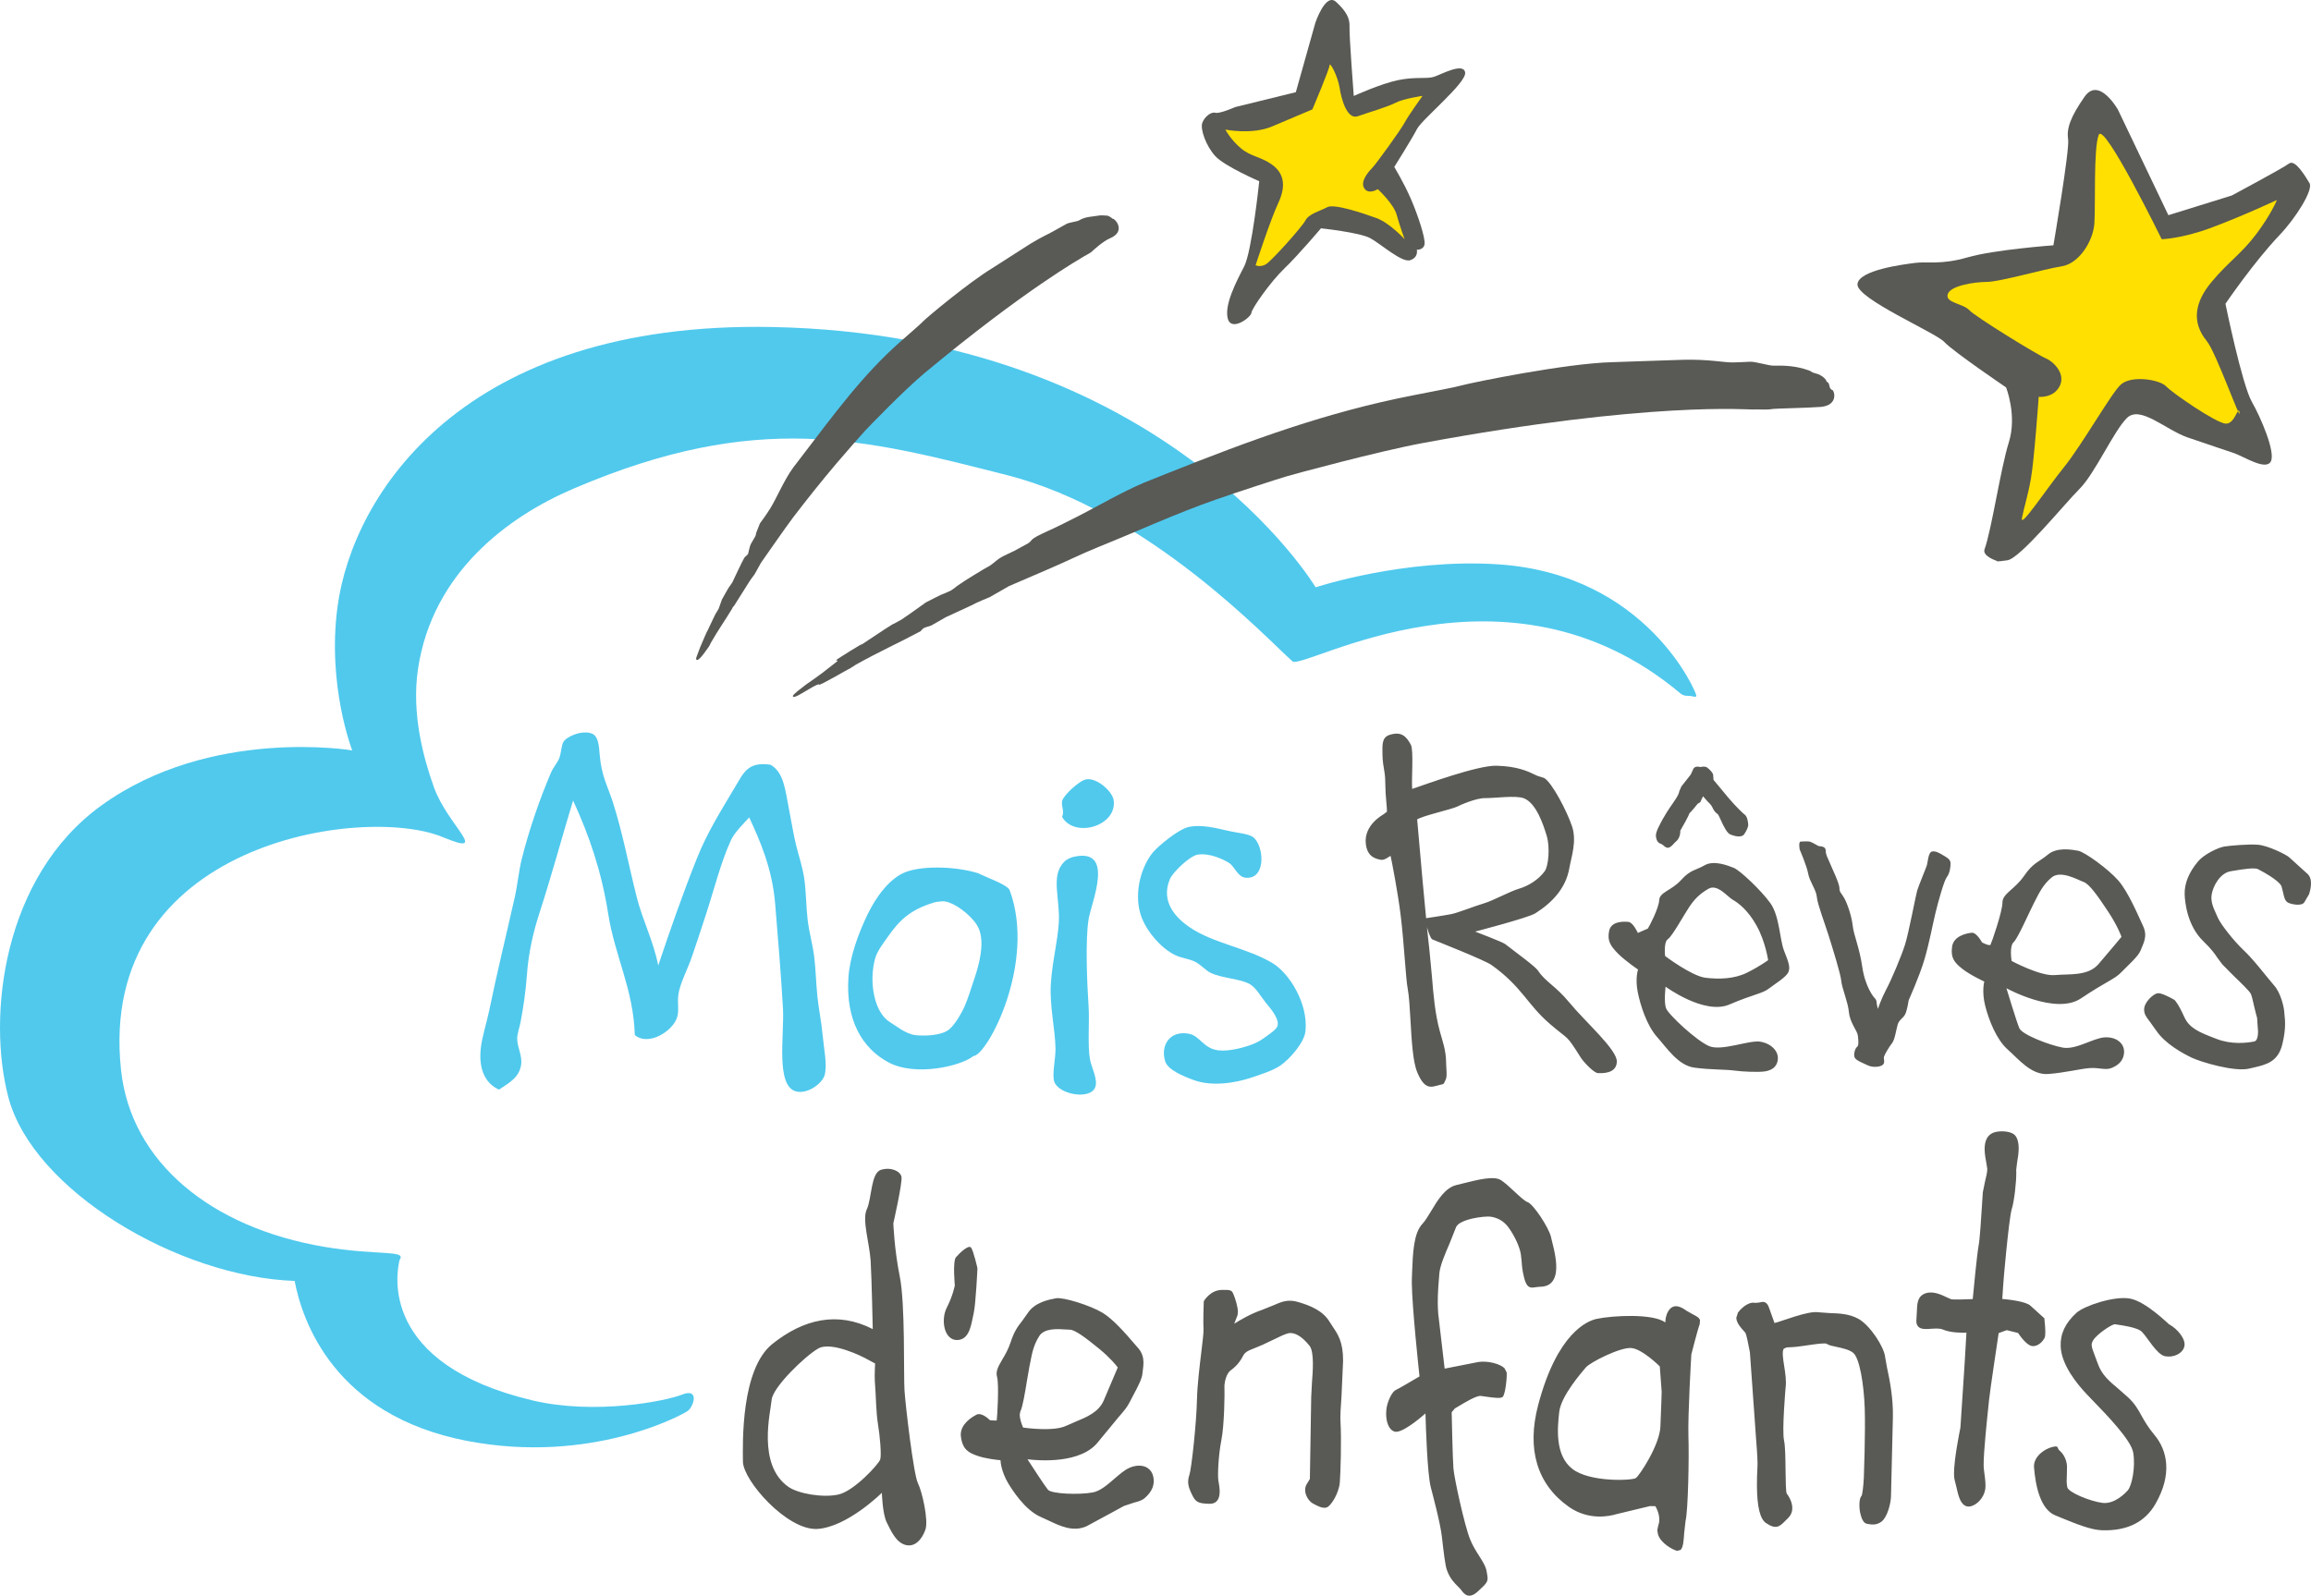
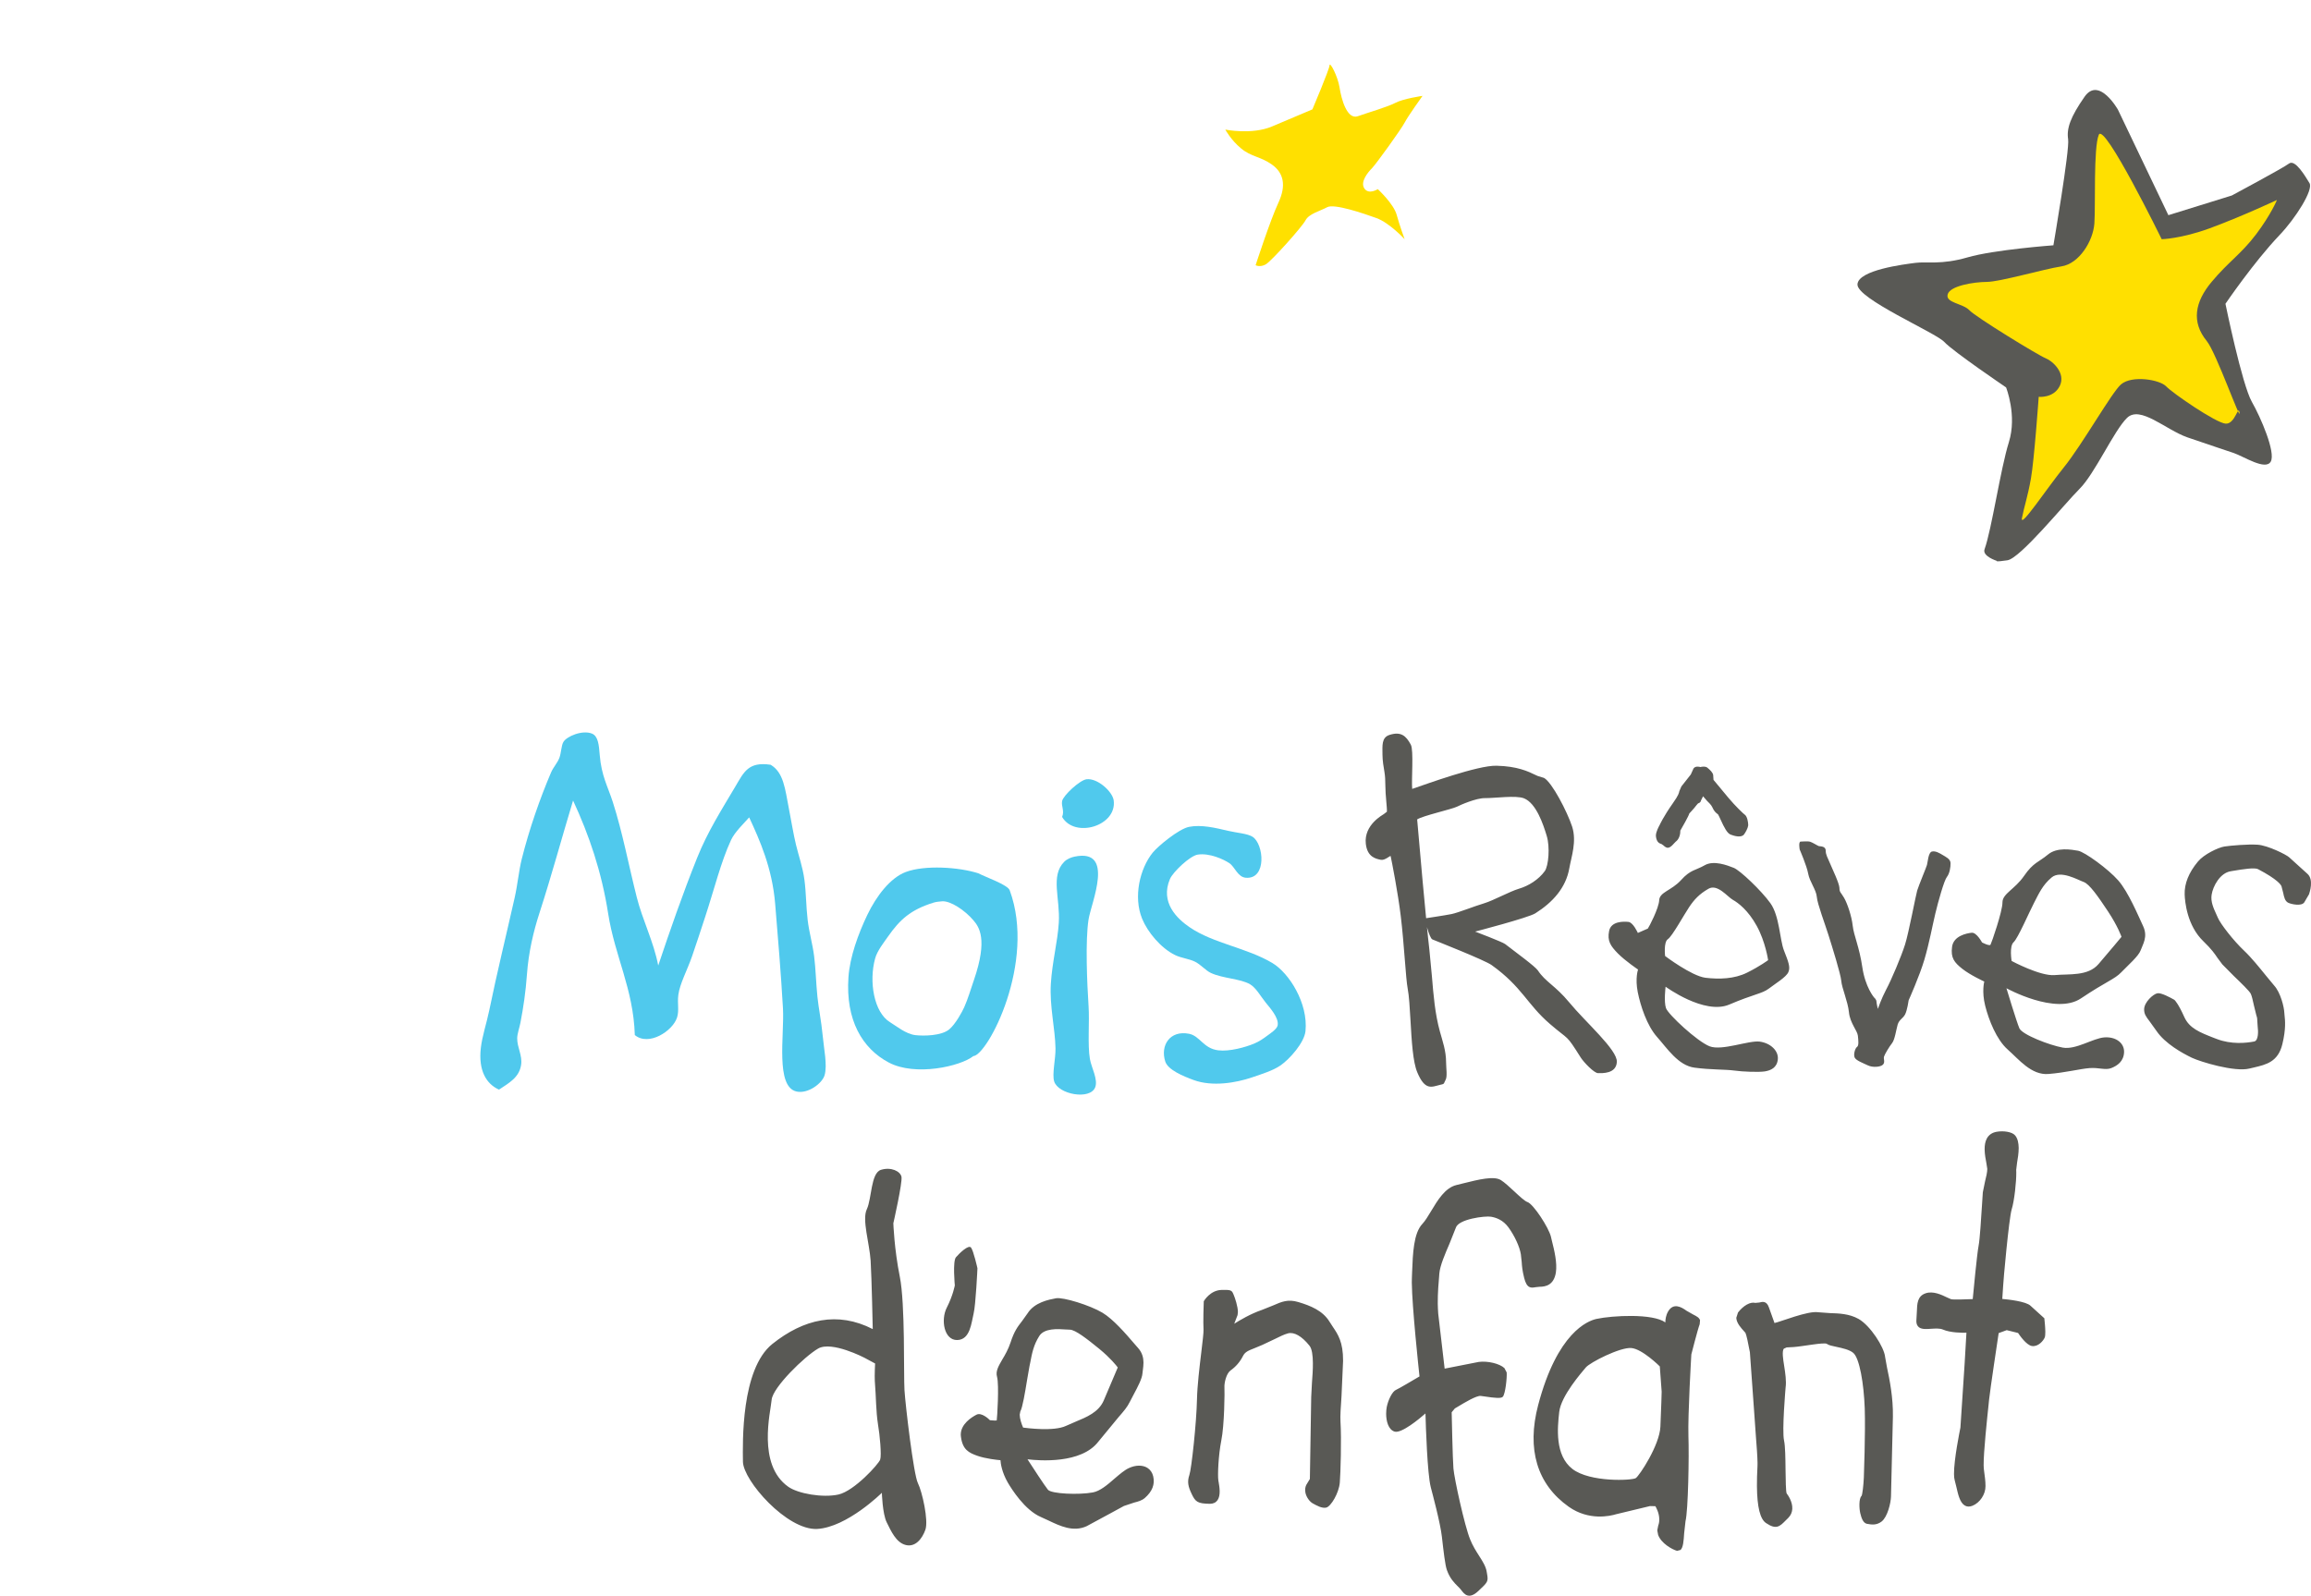
<svg xmlns="http://www.w3.org/2000/svg" version="1.1" id="Layer_1" x="0px" y="0px" width="260px" height="179.579px" viewBox="0 0 260 179.579" enable-background="new 0 0 260 179.579" xml:space="preserve">
-   <path fill="#50C9ED" d="M168.627,63.514c-10.643-0.723-20.61,2.581-20.61,2.581s-16.942-28.408-61.113-29.293  c-34.891-0.701-47.238,18.902-48.929,31.459c-1.197,8.886,1.653,16.186,1.653,16.186s-15.942-2.687-28.241,6.211  c-11.062,8.004-12.865,23.689-10.438,32.85c2.775,10.469,19.112,20.183,32.199,20.643c0.846,4.454,4.422,15.128,19.414,18.005  c13.916,2.669,24.144-2.906,24.803-3.369c0.665-0.464,1.385-2.649-0.654-1.835c-1.798,0.715-9.749,2.318-16.841,0.636  c-17.15-4.085-15.3-14.26-14.909-15.815c0.818-1.139-2.511-0.447-8.506-1.465c-12.666-2.148-21.735-9.486-22.841-19.916  C10.89,94.729,40.965,90.529,49.798,94.2c5.489,2.273,0.57-1.274-0.979-5.606c-1.124-3.142-2.556-8.197-1.79-13.329  c1.625-10.828,10.107-17.127,17.513-20.283c20.732-8.87,32.735-5.581,48.734-1.519c15.989,4.061,29.391,18.562,32.132,20.958  c1.217,1.076,24.05-12.885,43.668,3.628c0.265,0.221,0.583,0.277,0.908,0.26c0.572,0.011,0.825,0.264,0.858-0.041  S185.296,64.644,168.627,63.514" />
  <path fill="#595955" d="M208.975,32.001c-0.08,1.622,8.75,5.407,9.76,6.474c1,1.083,6.959,5.122,6.959,5.122s1.258,3.15,0.314,6.165  c-0.942,3.018-1.922,9.775-2.734,12.048c-0.285,0.782,1.362,1.303,1.362,1.303s-0.228,0.159,1.213-0.062  c1.447-0.223,6.405-6.328,8.1-8.025c1.721-1.699,3.878-6.56,5.353-7.999c1.489-1.435,4.331,1.328,6.792,2.192  c2.459,0.848,4.691,1.582,5.21,1.76c1.168,0.406,3.584,1.999,4.167,0.968c0.584-1.028-1.143-5.01-2.122-6.717  c-1.117-1.961-2.974-11.044-2.974-11.044s3.17-4.667,6.091-7.738c1.808-1.891,3.826-5.092,3.364-5.84  c-0.463-0.752-1.603-2.714-2.296-2.208c-0.693,0.524-6.444,3.6-6.444,3.6l-7.136,2.215l-5.671-11.867c0,0-2.128-3.776-3.748-1.476  c-1.607,2.299-2.049,3.594-1.859,4.798c0.182,1.204-1.657,11.935-1.657,11.935s-6.692,0.495-9.66,1.359  c-2.958,0.861-4.603,0.448-5.869,0.618C214.231,29.745,209.056,30.381,208.975,32.001" />
-   <path fill="#595955" d="M161.386,8.627c-0.813,0.292-2.087-0.019-4.06,0.384c-1.975,0.399-5.021,1.79-5.021,1.79  s-0.523-6.835-0.476-7.772c0.043-0.927-0.315-1.713-1.511-2.812c-1.191-1.102-2.338,2.361-2.338,2.361l-2.192,7.797l-6.833,1.677  c0,0-1.729,0.771-2.212,0.64c-0.479-0.141-1.22,0.434-1.479,1.135c-0.248,0.699,0.413,2.6,1.469,3.749  c1.061,1.147,4.938,2.817,4.938,2.817s-0.822,7.927-1.704,9.611c-0.88,1.692-2.248,4.321-1.833,5.854  c0.418,1.525,2.633-0.18,2.653-0.645c0.021-0.466,2.169-3.525,3.702-4.989c1.537-1.469,4.127-4.53,4.127-4.53  s4.294,0.456,5.51,1.091c1.211,0.636,3.596,2.832,4.548,2.491c0.95-0.336,0.722-1.168,0.722-1.168s0.758,0.038,0.873-0.616  c0.119-0.653-0.733-3.249-1.534-5.101c-0.802-1.85-1.872-3.6-1.872-3.6s1.973-3.145,2.558-4.274  c0.589-1.127,5.582-5.197,5.416-6.354C164.665,7,162.205,8.34,161.386,8.627" />
-   <path fill="#595955" d="M125.167,24.611c-0.216-0.213-0.576-0.372-0.651-0.35c-0.12,0.024-0.364-0.046-0.476-0.02  c-0.148-0.013-0.277-0.004-0.315,0.004c-0.839,0.144-1.612,0.123-2.313,0.55c-0.271,0.163-1.141,0.221-1.483,0.434  c-0.341,0.21-0.968,0.524-1.312,0.732c-0.496,0.302-1.271,0.609-2.708,1.479c-0.708,0.43-3.577,2.317-4.26,2.731  c-2.634,1.596-7.33,5.515-7.765,5.966c-0.438,0.451-1.569,1.404-2.481,2.218c-4.351,3.817-7.559,8.259-11.132,12.917  c-0.345,0.448-0.69,0.9-1.039,1.359c-1.02,1.404-1.81,3.329-2.551,4.547c-0.518,0.832-0.958,1.406-1.186,1.724  c-0.007,0.013-0.289,0.739-0.385,0.976c-0.099,0.238-0.024,0.204-0.124,0.454c-0.18,0.31-0.353,0.606-0.516,0.898  c-0.107,0.172-0.279,1.027-0.307,1.104c-0.131,0.217-0.355,0.275-0.458,0.499c-0.005,0.007-0.011,0.024-0.017,0.034  c-0.17,0.269-1.302,2.684-1.302,2.684l-0.306,0.441l-0.011,0.004C82.036,66,81.224,67.46,81.224,67.46  c-0.159,0.416-0.37,1.041-0.37,1.041l-0.279,0.475c0.009-0.093-0.542,1.072-1.028,2.113c0.1-0.313-0.66,1.489-0.776,1.75L78.4,73.83  c-0.156,0.373-0.076,0.431,0.042,0.435c0.321,0.015,1.257-1.449,1.342-1.542c0,0,0.165-0.329,0.203-0.407  c0.847-1.479,1.574-2.475,2.387-3.831c0.018-0.117,0.233-0.34,0.233-0.34l1.55-2.458c0.199-0.355,0.749-1.075,0.749-1.075  l0.702-1.269c0,0,2.856-4.111,3.636-5.133c1.587-2.071,3.187-4.082,4.899-6.101c1.037-1.226,2.906-3.342,3.252-3.71  c0.345-0.368,4.329-4.508,6.648-6.435c11.323-9.425,17.589-12.896,17.706-12.991c0.118-0.094,0.865-0.461,1.044-0.624  c0.178-0.167,1.282-1.188,2.066-1.522C126.785,26.015,125.396,24.538,125.167,24.611" />
-   <path fill="#595955" d="M206.122,43.875c-0.419-0.13-0.202-0.821-0.601-0.902c-0.129-0.482-0.865-0.847-0.995-0.874  c-0.192-0.066-0.389-0.122-0.579-0.176c-0.204-0.144-0.4-0.23-0.461-0.245c-1.351-0.479-2.548-0.56-3.948-0.528  c-0.537,0.013-2.045-0.47-2.663-0.442c-0.579,0.03-1.201,0.06-1.888,0.078c-0.989,0.024-2.741-0.371-5.602-0.298  c-1.409,0.032-6.648,0.236-8.005,0.27c-5.249,0.132-15.772,2.299-16.808,2.583c-1.034,0.289-3.522,0.727-5.563,1.142  c-9.699,1.887-18.309,5.04-27.604,8.757c-0.895,0.356-1.798,0.715-2.708,1.083c-2.523,1.086-4.745,2.389-7.149,3.64  c-1.077,0.544-2.706,1.379-3.756,1.84c-0.024,0.011-1.12,0.5-1.48,0.76c-0.362,0.258-0.228,0.275-0.606,0.56  c-0.542,0.286-1.07,0.574-1.571,0.859c-0.316,0.159-1.376,0.636-1.485,0.729c-0.391,0.199-0.884,0.682-1.237,0.921  c-0.015,0.01-0.033,0.022-0.053,0.032c-0.495,0.244-3.154,1.883-3.317,2.035c-0.26,0.163-0.499,0.342-0.715,0.522  c-0.113,0.08-0.229,0.159-0.345,0.237h-0.002l-0.848,0.379l-0.013-0.008c-0.053-0.019-1.948,0.962-1.948,0.962l-0.625,0.446  c-0.624,0.468-2.13,1.492-2.13,1.492l-0.89,0.483c0.111-0.129-1.857,1.159-3.604,2.334c0.463-0.391-2.814,1.659-2.856,1.743  c-0.044,0.088,0.408-0.049-0.022,0.249l-1.534,1.197c-0.592,0.428-1.134,0.832-1.813,1.292c-0.505,0.395-1.55,1.151-1.498,1.323  c0.054,0.168,0.364,0.049,0.907-0.264c0.54-0.313,2.022-1.241,2.032-1.042c0.004,0.195,3.245-1.735,3.46-1.803  c0,0,0.565-0.356,0.7-0.447c2.698-1.51,4.744-2.404,7.271-3.759c0.149-0.171,0.242-0.325,0.527-0.426l0.676-0.216l1.651-0.944  l2.847-1.314c0.61-0.349,2.058-0.923,2.058-0.923l2.183-1.251l4.238-1.827c2.074-0.875,3.852-1.781,5.887-2.602  c4.128-1.658,8.831-3.812,13.097-5.291c2.588-0.905,7.171-2.391,8-2.63c0.826-0.247,10.285-2.814,15.336-3.753  c25.594-4.739,36.863-3.735,37.121-3.773c0.256-0.037,1.671,0.047,2.073-0.039c0.402-0.088,4.14-0.133,5.586-0.254  C206.859,45.606,206.39,43.944,206.122,43.875" />
  <path fill="#FFE000" d="M158.033,13.793c-0.39,0.75-3.204,4.652-3.668,5.127c-0.468,0.47-1.366,1.552-0.866,2.29  c0.497,0.737,1.51,0.075,1.51,0.075s1.79,1.649,2.128,2.9c0.342,1.248,0.892,2.734,0.892,2.734s-1.692-1.843-3.171-2.377  c-1.491-0.541-4.769-1.655-5.547-1.222c-0.775,0.425-2.037,0.724-2.43,1.47c-0.389,0.747-3.814,4.567-4.454,4.947  c-0.643,0.384-1.163,0.112-1.163,0.112s1.618-5.004,2.554-7.014c0.945-2.016,0.566-3.409-0.728-4.323  c-1.286-0.913-2.311-0.852-3.466-1.813c-1.155-0.959-1.768-2.115-1.768-2.115s2.99,0.608,5.259-0.354  c2.275-0.961,4.539-1.921,4.539-1.921s1.907-4.495,1.929-4.958c0.02-0.469,0.917,1.194,1.125,2.493  c0.2,1.307,0.843,3.67,2.067,3.231c1.223-0.437,3.292-1.022,4.21-1.5c0.909-0.479,3.057-0.785,3.057-0.785  S158.423,13.042,158.033,13.793" />
  <path fill="#FFE000" d="M219.125,33.125c0.266-0.964,2.928-1.393,4.43-1.402c1.499-0.017,6.378-1.441,8.371-1.747  c1.983-0.304,3.558-2.834,3.702-4.829c0.141-2.004-0.113-8.513,0.497-9.979c0.605-1.467,7.076,11.752,7.076,11.752  s2.175-0.049,5.385-1.222c3.563-1.305,7.582-3.192,7.582-3.192s-0.651,1.61-2.337,3.851c-1.696,2.24-3.083,3.066-4.991,5.342  c-1.918,2.279-2.319,4.54-0.563,6.686c1.056,1.287,3.918,9.408,3.679,8.027c-0.153-0.885-0.484,1.324-1.551,1.263  c-1.065-0.052-5.97-3.425-6.689-4.186c-0.729-0.771-3.828-1.287-5.078-0.243c-1.041,0.873-4.341,6.76-6.488,9.405  c-1.89,2.338-4.918,6.925-4.667,5.642c0.246-1.28,0.642-2.383,1.004-4.421c0.371-2.037,0.879-9.214,0.879-9.214  s1.685,0.18,2.376-1.238c0.688-1.43-0.802-2.794-1.605-3.109c-0.803-0.314-7.873-4.64-8.586-5.412  C220.824,34.138,218.851,34.087,219.125,33.125" />
  <path fill="#595955" d="M173.711,87.544l-0.703-0.215l-0.255-0.117c-0.813-0.393-2.039-0.988-4.395-1.039  c-2.11-0.055-7.926,2.081-9.478,2.608c-0.102-0.998,0.187-4.328-0.155-4.977c-0.547-1.025-1.128-1.497-2.375-1.107  c-0.946,0.288-0.814,1.23-0.814,2.211c0,0.702,0.13,1.425,0.22,1.958c0.078,0.452,0.103,0.985,0.103,1.518  c0,1.127,0.214,2.584,0.172,2.967l-0.341,0.26c-0.076,0.074-2.268,1.195-2.029,3.346c0.166,1.501,1.13,1.692,1.707,1.805  c0.441,0.086,1.062-0.516,1.085-0.421c0.114,0.507,0.82,4.095,1.139,6.748c0.387,3.205,0.561,7.023,0.779,8.161  c0.159,0.817,0.233,2.16,0.316,3.587c0.132,2.293,0.265,4.671,0.769,5.851c0.874,2.082,1.624,1.623,2.52,1.407l0.233-0.057  c0.319-0.065,0.234-0.178,0.419-0.493c0.229-0.39,0.064-1.347,0.064-1.982c0-1.326-0.401-2.398-0.695-3.472  c-0.556-2.023-0.721-4.061-0.9-6.214l-0.287-3.009c-0.336-2.781-1.232-12.912-1.374-14.654c0.627-0.414,3.891-1.142,4.476-1.43  c0.361-0.182,2.134-0.978,3.158-0.967c1.065,0.016,3.488-0.339,4.387,0.023c1.381,0.554,2.172,2.951,2.555,4.221  c0.387,1.275,0.204,3.381-0.217,3.969c-0.688,0.953-1.828,1.668-2.904,1.982c-1.072,0.321-2.879,1.333-3.946,1.65  c-1.073,0.317-2.874,1.043-3.641,1.203c-0.764,0.154-3.01,0.488-3.01,0.488s0.479,2.208,0.861,2.368  c0.383,0.161,5.888,2.328,6.657,2.883c3.452,2.475,3.953,4.378,6.558,6.624c2.271,1.962,1.73,1.031,3.492,3.817  c0.301,0.469,1.473,1.723,1.93,1.723c0.456,0,2.034,0.093,2.11-1.262c0.076-1.362-3.529-4.473-5.379-6.727  c-1.532-1.852-2.66-2.286-3.5-3.562c-0.315-0.471-2.525-2.074-3.691-2.979c-0.309-0.239-3.375-1.401-3.375-1.401  s5.97-1.549,6.772-2.055c1.965-1.24,3.447-2.881,3.828-5.086c0.225-1.281,0.849-2.99,0.317-4.666  C176.329,91.366,174.619,88.047,173.711,87.544 M199.187,101.653c-1.02-1.429-3.443-3.726-4.137-3.992  c-0.702-0.276-2.248-0.882-3.269-0.286c-1.018,0.587-1.58,0.472-2.651,1.664c-1.076,1.186-2.419,1.347-2.461,2.266  c-0.042,0.916-1.153,3.028-1.278,3.192l-1.123,0.492c0,0-0.529-1.192-1.062-1.241c-0.54-0.058-1.962-0.091-2.173,1.029  c-0.219,1.107,0.156,1.668,0.976,2.509c0.822,0.838,2.282,1.822,2.282,1.822s-0.345,0.953-0.037,2.532  c0.315,1.572,1.038,3.774,2.171,5.052c1.141,1.278,2.384,3.22,4.22,3.458c1.84,0.247,3.414,0.185,4.439,0.322  c1.02,0.144,2.829,0.202,3.484,0.096c0.653-0.109,1.359-0.41,1.448-1.36c0.094-0.95-0.809-1.818-2.033-1.989  c-1.224-0.164-4.259,1.07-5.647,0.526c-1.39-0.546-4.645-3.568-4.903-4.293c-0.255-0.722-0.045-2.413-0.045-2.413  s4.358,3.2,7.162,2.01c2.801-1.196,3.693-1.217,4.46-1.801c0.764-0.585,1.936-1.275,2.19-1.847c0.259-0.571-0.02-1.219-0.497-2.446  C200.229,105.731,200.206,103.088,199.187,101.653 M198.923,108.051c0,0-0.91,0.684-2.37,1.408  c-1.416,0.705-3.122,0.762-4.683,0.574c-1.557-0.195-4.537-2.447-4.537-2.447s-0.186-1.575,0.314-1.899  c0.494-0.336,1.807-2.734,2.386-3.597c0.577-0.868,1.155-1.482,2.174-2.07c1.021-0.592,2.14,0.902,2.737,1.236  c0.604,0.338,1.72,1.162,2.702,2.946C198.627,105.987,198.923,108.051,198.923,108.051 M238.322,99.089  c-1.143-1.306-3.787-3.216-4.524-3.35c-0.739-0.129-2.381-0.43-3.408,0.441c-1.03,0.857-1.622,0.864-2.671,2.389  c-1.051,1.524-2.435,1.993-2.431,2.987c0.006,0.999-1.226,4.553-1.343,4.754c-0.111,0.195-0.956-0.252-0.956-0.252  s-0.616-1.158-1.168-1.091c-0.563,0.062-2.046,0.349-2.204,1.593c-0.166,1.238,0.256,1.757,1.154,2.468  c0.897,0.711,2.472,1.432,2.472,1.432s-0.307,1.104,0.102,2.729c0.411,1.62,1.276,3.811,2.534,4.922  c1.26,1.11,2.649,2.901,4.577,2.751c1.929-0.153,3.557-0.58,4.625-0.663c1.07-0.082,1.775,0.264,2.454-0.003  c0.677-0.27,1.391-0.749,1.434-1.785c0.039-1.041-0.938-1.767-2.227-1.667c-1.28,0.099-3.185,1.411-4.66,1.151  c-1.479-0.264-4.595-1.463-4.894-2.181c-0.309-0.714-1.454-4.502-1.454-4.502s5.542,3.061,8.39,1.139  c2.852-1.914,3.771-2.14,4.536-2.94c0.765-0.798,1.941-1.804,2.179-2.477c0.239-0.677,0.834-1.507,0.274-2.711  C240.549,103.02,239.457,100.396,238.322,99.089 M238.681,105.427c0,0-1.39,1.681-2.588,3.068c-1.194,1.385-3.287,1.088-4.919,1.237  c-1.629,0.147-4.854-1.589-4.854-1.589s-0.283-1.651,0.22-2.109c0.501-0.468,1.731-3.335,2.284-4.396  c0.552-1.063,0.964-2.029,1.994-2.892c1.024-0.865,2.975,0.288,3.61,0.51c0.641,0.229,1.609,1.612,2.729,3.302  C238.278,104.25,238.681,105.427,238.681,105.427 M250.266,95.262c-0.722,0.115-2.329,0.892-2.989,1.698  c-1.03,1.234-1.531,2.485-1.49,3.709c0.029,0.786,0.26,3.485,2.105,5.257c0.93,0.899,1.283,1.415,1.593,1.88l0.542,0.725  l1.313,1.325c0.742,0.712,1.751,1.686,1.886,1.982c0.13,0.277,0.249,0.827,0.352,1.306l0.271,1.102  c0.108,0.294,0.109,0.458,0.113,0.696l0.038,0.561c0.076,0.543,0.099,1.6-0.39,1.702c-0.865,0.172-2.569,0.356-4.224-0.287  l-0.32-0.122c-1.6-0.626-2.752-1.081-3.324-2.355c-0.656-1.47-1.048-1.863-1.088-1.901l-0.024-0.02l-0.026-0.017  c-0.427-0.246-1.469-0.807-1.882-0.726c-0.488,0.097-1.482,0.999-1.495,1.806c0,0.54,0.204,0.81,0.616,1.353l0.756,1.054  c0.985,1.462,2.929,2.529,4,3.045c0.976,0.462,4.815,1.631,6.477,1.214l0.496-0.116c1.399-0.329,2.723-0.636,3.206-2.625  c0.416-1.716,0.311-2.677,0.247-3.247l-0.029-0.325c-0.021-0.557-0.395-2.207-1.139-3.028l-0.923-1.114  c-0.732-0.905-1.641-2.033-2.45-2.799c-1.219-1.146-2.669-3.028-2.956-3.705l-0.184-0.41c-0.302-0.664-0.65-1.408-0.522-2.195  c0.148-0.95,0.941-2.449,2.151-2.638l0.279-0.048c1.122-0.185,2.402-0.394,2.803-0.181c2.218,1.168,2.569,1.767,2.625,1.916  l0.191,0.739c0.104,0.496,0.198,0.956,0.597,1.134c0.386,0.165,1.445,0.39,1.769-0.047l0.548-0.934v-0.011  c0.057-0.164,0.552-1.626-0.183-2.275l-2.06-1.866c-0.315-0.291-2.387-1.333-3.537-1.412  C252.897,94.985,250.955,95.159,250.266,95.262 M190.528,86.485l-0.303,0.672l-1.058,1.344l-0.237,0.54  c-0.029,0.177-0.076,0.44-0.715,1.339c-1.071,1.518-1.49,2.447-1.507,2.488c-0.06,0.1-0.409,0.742-0.409,1.152v0.059  c0.045,0.522,0.254,0.82,0.611,0.895l0.235,0.165c0.155,0.141,0.343,0.314,0.587,0.252c0.216-0.047,0.416-0.266,0.608-0.478  l0.2-0.205c0.257-0.178,0.503-0.605,0.503-1.18l-0.002-0.044c0.26-0.449,0.943-1.648,1.019-1.942l0.222-0.239l0.326-0.369  l0.254-0.318l0.183-0.208c0.095-0.028,0.282-0.083,0.328-0.329l0.234-0.471l0.053,0.068l0.383,0.441  c0.216,0.208,0.486,0.476,0.588,0.7c0.215,0.483,0.394,0.624,0.592,0.781l0.064,0.047c0.044,0.055,0.188,0.363,0.299,0.608  c0.406,0.89,0.734,1.525,1.125,1.672c0.424,0.164,1.179,0.369,1.489-0.003c0.167-0.212,0.444-0.715,0.477-0.991l0.008-0.086  c0-0.29-0.104-0.988-0.402-1.177c-0.139-0.091-1.042-0.953-1.811-1.869l-1.692-2.037l-0.037-0.55  c-0.056-0.291-0.351-0.567-0.66-0.824c-0.212-0.167-0.579-0.116-0.774-0.068C191.128,86.273,190.73,86.197,190.528,86.485   M202.474,95.6c0,0-0.16-0.881,0.11-0.892c0.273-0.003,0.809-0.065,1.082,0.024c0.266,0.084,0.822,0.439,0.955,0.484  c0.139,0.042,0.77-0.021,0.779,0.496c0.01,0.513,0.195,0.741,0.481,1.435c0.293,0.691,1.048,2.264,1.065,2.783  c0.01,0.513,0.142,0.458,0.521,1.106c0.375,0.644,0.858,2.086,0.973,3.151c0.117,1.074,0.755,2.414,1.079,4.649  c0.327,2.242,1.314,3.403,1.314,3.403s0.27,0.227,0.277,0.459c0.007,0.239,0.161,0.84,0.161,0.84s0.38-1.127,0.93-2.17  c0.567-1.046,1.712-3.749,2.128-5.076c0.416-1.319,1.199-5.501,1.363-6.067c0.168-0.563,1.021-2.593,1.101-2.881  c0.086-0.279,0.146-1.408,0.548-1.511c0.404-0.102,0.861,0.168,1.228,0.391c0.364,0.222,0.864,0.444,0.878,0.908  c0.012,0.469-0.105,1.177-0.411,1.559c-0.307,0.376-0.973,2.742-1.298,4.105c-0.328,1.364-0.686,3.339-1.228,5.179  c-0.539,1.838-1.776,4.593-1.776,4.593s-0.155,1.128-0.406,1.604c-0.261,0.469-0.662,0.571-0.832,1.138  c-0.163,0.567-0.318,1.696-0.624,2.076c-0.305,0.382-0.823,1.239-0.909,1.52c-0.082,0.284,0.149,0.606-0.111,0.896  c-0.267,0.287-1.163,0.355-1.709,0.09c-0.545-0.261-1.277-0.527-1.464-0.849c-0.188-0.32,0.02-1.072,0.245-1.224  c0.221-0.15,0.157-0.704,0.098-1.264c-0.054-0.561-0.89-1.43-1.005-2.643c-0.123-1.213-0.797-2.718-0.861-3.511  c-0.066-0.793-1.042-3.903-1.437-5.157c-0.387-1.247-1.254-3.517-1.317-4.31c-0.066-0.8-0.807-1.712-0.968-2.605  C203.28,97.457,202.474,95.6,202.474,95.6 M109.968,142.725c0,0-0.188,4.135-0.434,5.111c-0.244,0.983-0.367,2.937-1.84,2.967  c-1.48,0.03-1.876-2.27-1.176-3.646c0.705-1.377,0.904-2.502,0.904-2.502s-0.253-2.716,0.126-3.165  c0.383-0.443,1.424-1.464,1.703-1.087C109.532,140.781,109.968,142.725,109.968,142.725 M137.409,145.166  c-1.239,0.039-1.929,1.19-1.956,1.236l-0.024,0.054v0.049c-0.012,0.096-0.079,2.346-0.027,3.135c0.016,0.313-0.104,1.347-0.25,2.536  c-0.203,1.679-0.453,3.776-0.485,5.294c-0.054,2.655-0.622,7.856-0.853,8.506c-0.268,0.789-0.138,1.319,0.249,2.132  c0.418,0.892,0.657,1.105,2.049,1.125c0.383,0,0.677-0.138,0.867-0.409c0.38-0.553,0.218-1.475,0.125-2.028l-0.032-0.176  c-0.096-0.606,0.007-2.876,0.327-4.489c0.356-1.739,0.39-5.544,0.356-6.029c-0.027-0.469,0.208-1.529,0.683-1.872  c0.595-0.42,1.074-0.973,1.405-1.633c0.232-0.457,0.591-0.603,1.311-0.884l0.861-0.359l1.34-0.633  c0.621-0.306,1.105-0.549,1.563-0.672c0.679-0.175,1.548,0.321,2.391,1.373c0.3,0.358,0.391,1.113,0.398,1.96  c0.01,0.748-0.055,1.564-0.106,2.259l-0.082,1.563l-0.151,9.237l-0.312,0.512c-0.15,0.213-0.221,0.464-0.219,0.739l0.027,0.271  c0.106,0.55,0.499,1.033,0.812,1.213c0.48,0.268,1.06,0.591,1.532,0.484c0.53-0.13,1.424-1.625,1.527-2.808  c0.084-0.991,0.204-4.873,0.076-6.888c-0.037-0.576,0.03-1.644,0.118-2.876l0.176-3.943c0.01-2.116-0.58-2.981-1.151-3.825  l-0.372-0.576c-0.765-1.251-2.143-1.808-3.517-2.216c-1.159-0.346-1.865-0.042-2.84,0.386l-1.262,0.504  c-1.259,0.43-2.474,1.151-3.104,1.552c0.173-0.45,0.374-0.973,0.374-0.973l0.039-0.336c-0.002-0.64-0.34-1.632-0.457-1.898  l-0.05-0.122C138.581,145.181,138.445,145.139,137.409,145.166 M164.634,133.167l-0.771,0.191c-1.276,0.304-2.12,1.704-2.858,2.937  c-0.345,0.567-0.667,1.113-0.983,1.441c-0.982,1.041-1.072,3.287-1.154,5.465l-0.022,0.606l-0.01,0.523  c0.028,2.748,0.774,9.717,0.866,10.567c-0.72,0.424-2.352,1.392-2.622,1.503c-0.436,0.168-0.901,1.137-1.063,1.938  c-0.041,0.218-0.068,0.488-0.068,0.778c0.006,0.816,0.246,1.773,0.949,1.99c0.767,0.236,2.748-1.403,3.475-2.04  c0.038,1.476,0.211,6.776,0.593,8.287c0.214,0.823,1.076,4.02,1.253,5.576c0.189,1.648,0.363,3.204,0.568,3.768  c0.336,0.942,0.828,1.427,1.216,1.815l0.2,0.202l0.198,0.233c0.337,0.442,0.85,1.113,1.929,0.091  c1.037-0.972,1.126-1.053,0.977-1.899l-0.046-0.267c-0.095-0.591-0.446-1.144-0.849-1.777c-0.34-0.533-0.725-1.136-1.014-1.861  c-0.618-1.503-1.773-6.789-1.878-7.971c-0.089-1-0.196-6.278-0.198-6.331l0.357-0.432l0.418-0.247  c0.604-0.366,2.029-1.229,2.501-1.16l0.349,0.047c1.317,0.198,1.938,0.248,2.126,0.046c0.283-0.299,0.487-2.132,0.437-2.738  l-0.256-0.489c-0.532-0.503-1.879-0.828-2.886-0.693c0,0-3.072,0.603-3.837,0.755c-0.043-0.374-0.723-6.186-0.723-6.186  c-0.028-0.375-0.043-0.757-0.051-1.138c-0.01-1.182,0.092-2.371,0.177-3.378c0.072-0.886,0.647-2.209,1.15-3.38l0.704-1.77  c0.285-0.987,3.31-1.358,3.959-1.244c0.545,0.096,1.344,0.337,1.985,1.229c0.683,0.949,1.234,2.144,1.372,2.99l0.096,0.869  c0.029,0.458,0.063,0.932,0.277,1.793c0.3,1.221,0.784,1.137,1.292,1.049l0.435-0.046c0.678-0.004,1.61-0.171,1.842-1.605  c0.164-1.099-0.179-2.502-0.439-3.532l-0.115-0.487c-0.24-1.019-1.968-3.684-2.645-3.913c-0.298-0.092-0.91-0.664-1.498-1.213  c-0.527-0.487-1.076-0.996-1.482-1.251C168.083,132.305,166.33,132.745,164.634,133.167 M197.928,146.581l-0.445,0.043  c-0.55-0.148-1.335,0.289-1.948,1.078l-0.193,0.599c0.021,0.588,0.552,1.16,0.863,1.503l0.165,0.188  c0.095,0.147,0.334,1.246,0.503,2.184l0.502,7.021l0.176,2.491c0.086,1.091,0.172,2.219,0.18,2.943l-0.004,0.345  c-0.045,0.846-0.068,1.602-0.062,2.276c0.021,2.346,0.358,3.703,1.023,4.146c1.16,0.782,1.541,0.389,2.243-0.324l0.252-0.248  c0.284-0.286,0.438-0.625,0.46-1.014c0.048-0.836-0.521-1.603-0.632-1.743c-0.095-0.191-0.115-1.606-0.127-2.645  c-0.014-1.318-0.031-2.699-0.167-3.31c-0.251-1.125,0.171-5.915,0.173-5.957c0.104-0.721-0.033-1.629-0.157-2.418  c-0.13-0.817-0.261-1.655-0.047-1.961l0.325-0.145l0.776-0.042c0.947-0.057,3.475-0.568,3.753-0.354  c0.198,0.152,0.589,0.232,1.079,0.335c0.652,0.139,1.461,0.313,1.887,0.68c0.697,0.584,1.188,3.447,1.288,6.231  c0.092,2.75-0.101,7.765-0.101,7.814c-0.043,0.866-0.158,1.903-0.261,2.052c-0.313,0.298-0.265,1.415-0.142,1.935  c0.132,0.549,0.316,1.113,0.764,1.204l0.113,0.015c0.354,0.063,0.941,0.169,1.518-0.27c0.672-0.515,1.045-2.09,1.063-2.826  l0.214-8.971c0.039-2.17-0.375-4.194-0.66-5.53l-0.212-1.179c-0.099-1.116-1.666-3.55-2.989-4.301  c-1.058-0.591-2.212-0.622-3.232-0.656l-1.311-0.096c-1.151-0.19-4.29,1.092-4.916,1.213c-0.093-0.26-0.63-1.763-0.63-1.763  C198.747,146.371,198.272,146.489,197.928,146.581 M103.268,166.906c-0.485-0.966-1.396-8.704-1.509-10.459  c-0.107-1.754,0.092-9.706-0.528-12.783c-0.625-3.097-0.725-5.999-0.725-5.999s1.051-4.623,0.914-5.244  c-0.141-0.614-1.166-1.126-2.31-0.771c-1.144,0.355-1.028,3.238-1.586,4.429c-0.565,1.171,0.299,3.817,0.428,5.809  c0.121,2.006,0.237,7.682,0.237,7.682c-3.956-2.025-7.768-1.141-11.299,1.677c-3.53,2.839-3.334,11.11-3.305,13.25  c0.036,2.128,4.948,7.724,8.341,7.566c3.38-0.19,7.288-4.069,7.288-4.069s0.065,2.354,0.543,3.321  c0.484,0.966,1.051,2.282,2.142,2.552c1.073,0.275,1.851-0.689,2.215-1.727C104.475,171.092,103.75,167.863,103.268,166.906   M99.024,164.262c-0.181,0.511-2.902,3.513-4.682,3.924c-1.775,0.397-4.577-0.095-5.669-0.88c-3.501-2.49-1.981-8.38-1.86-9.775  c0.123-1.396,3.69-4.874,5.228-5.768c1.527-0.888,5.213,1.034,5.213,1.034l1.199,0.645c0,0-0.07,1.351-0.032,1.965  c0.156,1.952,0.116,3.333,0.363,4.924C98.975,161.436,99.198,163.74,99.024,164.262 M187.691,147.553  c-0.274,0.458-0.327,0.931-0.331,1.267c-1.405-1.029-5.971-0.778-7.736-0.396c-0.999,0.213-4.425,1.541-6.575,9.706  c-1.305,4.958-0.122,8.916,3.448,11.438c2.259,1.591,4.637,1.045,5.313,0.84l3.824-0.92l0.604,0.013  c0.097,0.167,0.436,0.767,0.44,1.479c0.004,0.237-0.032,0.478-0.122,0.717l-0.103,0.527l0.097,0.511  c0.345,0.945,1.556,1.632,2.13,1.792l0.393-0.104c0.3-0.289,0.348-1.024,0.404-1.872l0.152-1.361c0.3-1.193,0.41-7.308,0.328-9.58  v0.003c-0.076-2.342,0.324-9.133,0.328-9.191c-0.004,0.016,0.725-2.852,0.94-3.398l0.039-0.445c-0.091-0.302-0.381-0.45-0.787-0.656  l-0.745-0.424C189.142,147.066,188.273,146.604,187.691,147.553 M184.035,166.34c-0.401,0.274-5.148,0.499-7.13-1.029  c-1.98-1.533-1.688-4.611-1.485-6.407c0.199-1.813,2.52-4.447,2.995-5.019c0.483-0.572,3.863-2.289,5.108-2.183  c1.235,0.092,3.213,2.067,3.213,2.067l0.21,2.846c0,0-0.046,1.876-0.143,3.95C186.705,162.649,184.439,166.074,184.035,166.34   M224.605,127.371c-0.483,0.092-0.839,0.336-1.061,0.725c-0.202,0.358-0.266,0.794-0.262,1.243c0.005,0.557,0.115,1.126,0.199,1.567  l0.1,0.637c0.001,0.367-0.127,0.911-0.259,1.438l-0.243,1.194l-0.089,1.365c-0.1,1.574-0.249,3.958-0.384,4.633  c-0.179,0.904-0.587,5.206-0.663,6.022c-0.684,0.03-2.14,0.08-2.428,0.016l-0.445-0.194c-0.628-0.303-1.57-0.76-2.415-0.478  c-0.939,0.313-0.971,1.151-1,2.12l-0.049,0.878c-0.027,0.305,0.034,0.549,0.173,0.717c0.288,0.366,0.874,0.325,1.492,0.282  c0.473-0.03,0.965-0.062,1.309,0.084c0.861,0.374,2.206,0.374,2.655,0.358c-0.023,0.386-0.209,3.573-0.209,3.573l-0.468,7.105  c-0.078,0.39-0.735,3.601-0.721,5.225c0.004,0.299,0.027,0.534,0.078,0.702l0.191,0.764c0.187,0.815,0.385,1.73,0.923,2.066  c0.251,0.16,0.551,0.175,0.887,0.039c0.83-0.336,1.473-1.275,1.464-2.217c0-0.572-0.086-1.145-0.146-1.594l-0.047-0.378  l-0.016-0.366c-0.017-1.438,0.392-5.278,0.555-6.815l0.055-0.553c0.121-1.16,0.986-6.869,1.08-7.507l0.905-0.331l1.279,0.316  c0.161,0.244,0.94,1.381,1.563,1.469c0.701,0.106,1.292-0.599,1.441-0.973c0.049-0.137,0.061-0.366,0.061-0.641  c-0.007-0.553-0.082-1.239-0.103-1.427L230,148.355l-1.548-1.404c-0.504-0.503-2.553-0.717-3.185-0.774  c0.02-0.316,0.097-1.464,0.097-1.464c0-0.359,0.65-7.587,0.957-8.601c0.313-0.995,0.532-3.169,0.521-4.169l-0.009-0.286l0.094-0.778  c0.085-0.487,0.186-1.113,0.186-1.7c-0.012-0.534-0.101-1.041-0.394-1.396C226.381,127.362,225.373,127.226,224.605,127.371   M118.8,146.103c-0.786,0.15-2.417,0.451-3.196,1.702l-0.648,0.904c-0.456,0.583-0.849,1.09-1.268,2.38  c-0.256,0.767-0.606,1.376-0.923,1.902c-0.426,0.74-0.774,1.319-0.592,1.953c0.248,0.904,0.011,4.676-0.037,4.912  c-0.05,0.012-0.412,0.012-0.761-0.03c-0.172-0.176-0.961-0.9-1.505-0.626c-0.555,0.283-1.79,1.054-1.779,2.273l0.023,0.243  c0.191,1.427,0.885,1.774,1.844,2.114c0.927,0.327,2.256,0.469,2.6,0.495c0.022,0.358,0.146,1.335,0.821,2.513  c0.419,0.711,1.907,3.113,3.746,3.891l0.843,0.386c1.306,0.625,2.788,1.327,4.292,0.633l2.708-1.464l1.485-0.809l1.137-0.378  c0.465-0.122,0.858-0.221,1.21-0.52c0.836-0.735,1.149-1.528,0.943-2.429c-0.096-0.419-0.325-0.755-0.668-0.969  c-0.54-0.328-1.31-0.32-2.065,0.031c-0.5,0.228-1.033,0.689-1.604,1.175c-0.799,0.701-1.638,1.418-2.46,1.569  c-1.586,0.291-4.668,0.162-5.047-0.304c-0.374-0.454-1.754-2.583-2.3-3.425c1.341,0.16,6.04,0.526,7.968-1.983l2.271-2.757  c0.606-0.699,0.978-1.125,1.261-1.705l0.436-0.832c0.473-0.889,0.961-1.808,0.998-2.402l0.048-0.401  c0.03-0.248,0.068-0.521,0.066-0.819c-0.007-0.519-0.127-1.091-0.61-1.632l-0.454-0.52c-0.927-1.083-2.336-2.715-3.547-3.443  C122.642,146.893,119.617,145.956,118.8,146.103 M114.722,159.201l0.069-0.358c0.256-0.465,0.526-2.102,0.763-3.555l0.267-1.533  l0.092-0.441c0.198-1.045,0.373-1.95,1.009-2.96c0.564-0.904,2.109-0.801,2.937-0.74l0.484,0.022  c0.631-0.008,1.99,1.068,3.339,2.166c1.26,1.038,1.912,1.87,2.072,2.088c-0.091,0.224-1.583,3.729-1.583,3.729  c-0.572,1.309-1.913,1.858-3.202,2.392l-1.033,0.45c-1.368,0.656-4.455,0.244-4.83,0.194  C114.924,160.246,114.724,159.639,114.722,159.201" />
-   <path fill="#595955" d="M233.621,147.733c-1.261,1.143-1.841,2.38-1.784,3.781c0.074,2.089,1.872,4.271,2.932,5.386l0.662,0.693  c1.631,1.682,4.343,4.483,4.568,5.884c0.28,1.684-0.171,3.728-0.6,4.227c-0.231,0.266-1.474,1.61-2.884,1.423  c-1.406-0.194-3.795-1.172-3.931-1.751c-0.105-0.437-0.075-0.905-0.052-1.4l0.017-0.975c-0.028-0.654-0.355-1.351-0.813-1.735  c-0.301-0.251-0.15-0.526-0.504-0.488c-1.045,0.114-2.492,1.089-2.394,2.346c0.167,2.093,0.715,4.732,2.388,5.405l0.69,0.286  c1.622,0.661,3.3,1.348,4.527,1.393c2.834,0.103,4.871-0.895,6.057-2.966c1.914-3.318,1.353-6.014-0.119-7.766  c-0.73-0.876-1.113-1.56-1.455-2.169c-0.393-0.709-0.728-1.321-1.483-2.033l-1.105-0.975c-1.013-0.845-1.885-1.584-2.316-2.82  l-0.357-0.956c-0.383-1.008-0.449-1.236-0.168-1.702c0.422-0.688,2.155-1.853,2.463-1.792c0.552,0.095,2.514,0.313,3.033,0.864  c0.636,0.662,1.672,2.554,2.591,2.732c0.969,0.176,1.965-0.293,2.168-1.1c0.198-0.799-0.749-1.979-1.727-2.497l0.008,0.007  c-0.116-0.071-2.604-2.565-4.388-2.896C237.9,145.807,234.5,146.941,233.621,147.733" />
  <path fill-rule="evenodd" clip-rule="evenodd" fill="#50C9ED" d="M133.778,93.051c1.367-0.271,2.928,0.102,4.389,0.447  c0.962,0.228,2.186,0.304,2.754,0.67c1.271,0.816,1.626,4.785-0.744,4.612c-0.934-0.068-1.24-1.217-1.86-1.638  c-0.643-0.437-2.253-1.173-3.569-0.967c-0.88,0.138-2.791,1.959-3.127,2.753c-1.119,2.648,0.817,4.467,2.232,5.43  c2.671,1.82,6.41,2.293,9.3,4.02c1.887,1.127,4.038,4.537,3.721,7.663c-0.133,1.293-1.781,3.155-2.827,3.869  c-0.846,0.575-2.035,0.943-3.2,1.339c-1.784,0.607-4.44,1.066-6.547,0.297c-1.177-0.43-2.895-1.143-3.2-2.082  c-0.584-1.802,0.509-3.554,2.68-3.126c1.221,0.242,1.604,1.651,3.273,1.86c1.267,0.159,3.062-0.348,4.018-0.744  c0.619-0.255,1.045-0.565,1.489-0.893c0.378-0.279,1.122-0.756,1.188-1.189c0.134-0.86-0.887-1.967-1.339-2.531  c-0.613-0.764-1.095-1.682-1.785-2.082c-1.073-0.625-3.061-0.645-4.39-1.266c-0.614-0.287-1.102-0.922-1.786-1.265  c-0.666-0.335-1.525-0.402-2.231-0.743c-1.626-0.787-3.112-2.605-3.721-4.093c-1.011-2.474-0.256-5.641,1.19-7.44  C130.251,95.251,132.599,93.286,133.778,93.051" />
  <path fill-rule="evenodd" clip-rule="evenodd" fill="#50C9ED" d="M119.493,91.936c0.288-0.694-0.113-1.213,0-1.786  c0.125-0.637,1.994-2.364,2.752-2.455c1.234-0.15,2.92,1.391,3.052,2.381C125.678,92.964,120.904,94.372,119.493,91.936" />
  <path fill-rule="evenodd" clip-rule="evenodd" fill="#50C9ED" d="M120.906,96.399c4.563-0.941,1.865,5.173,1.563,7.068  c-0.377,2.359-0.166,7.261,0,9.746c0.12,1.789-0.122,4.347,0.149,5.953c0.159,0.955,0.944,2.316,0.595,3.2  c-0.578,1.459-4.162,0.793-4.613-0.671c-0.254-0.826,0.171-2.526,0.149-3.72c-0.041-2.255-0.682-4.743-0.521-7.291  c0.154-2.452,0.759-4.694,0.892-6.845c0.169-2.724-0.958-5.26,0.596-6.845C120.059,96.644,120.549,96.474,120.906,96.399" />
  <path fill-rule="evenodd" clip-rule="evenodd" fill="#50C9ED" d="M74.054,108.658c-0.498-2.634-1.771-5.129-2.413-7.676  c-0.907-3.587-1.604-7.329-2.705-10.749c-0.555-1.719-1.272-2.923-1.463-5.263c-0.092-1.14-0.174-2.129-0.876-2.414  c-1.071-0.434-2.84,0.299-3.218,0.95c-0.228,0.394-0.238,1.204-0.438,1.756c-0.217,0.597-0.691,1.068-0.951,1.681  c-1.252,2.947-2.445,6.349-3.29,9.725c-0.333,1.331-0.454,2.826-0.805,4.386c-0.948,4.211-1.968,8.352-2.852,12.648  c-0.293,1.433-0.796,2.892-0.949,4.24c-0.288,2.521,0.611,4.043,2.046,4.68c1.138-0.755,2.271-1.368,2.486-2.778  c0.164-1.078-0.447-1.954-0.439-2.998c0.003-0.503,0.255-1.188,0.365-1.754c0.326-1.683,0.596-3.504,0.731-5.411  c0.18-2.527,0.741-4.871,1.389-6.872c1.419-4.381,2.581-8.694,3.802-12.721c1.798,3.874,3.215,8.023,3.947,12.721  c0.748,4.801,2.842,8.482,2.998,13.672c1.559,1.299,4.266-0.447,4.753-1.976c0.256-0.802,0.016-1.604,0.146-2.558  c0.17-1.255,1.004-2.776,1.536-4.313c0.505-1.459,0.986-2.941,1.461-4.388c1.067-3.247,1.777-6.21,2.925-8.699  c0.418-0.908,1.433-1.863,2.046-2.56c1.193,2.567,2.593,5.709,2.924,9.724c0.316,3.803,0.659,7.914,0.878,11.771  c0.171,2.993-0.878,8.835,1.536,9.357c1.29,0.279,2.876-0.921,3.144-1.828c0.335-1.136-0.08-2.994-0.219-4.532  c-0.136-1.497-0.463-3.087-0.586-4.313c-0.164-1.626-0.188-3.111-0.366-4.533c-0.173-1.389-0.563-2.689-0.731-4.096  c-0.179-1.514-0.168-3.064-0.365-4.532c-0.188-1.418-0.657-2.721-0.951-3.947c-0.29-1.209-0.521-2.646-0.803-4.095  c-0.425-2.186-0.581-4.032-2.046-4.898c-2.505-0.372-3.004,0.817-3.949,2.413c-1.578,2.663-3.142,5.12-4.314,8.042  C76.786,100.64,75.347,104.799,74.054,108.658" />
  <path fill-rule="evenodd" clip-rule="evenodd" fill="#50C9ED" d="M109.505,118.851c-1.454,1.154-6.53,2.305-9.516,0.72  c-2.994-1.588-4.858-4.78-4.535-9.583c0.153-2.297,1.107-4.902,2.121-7.023c1.025-2.143,2.594-4.176,4.316-4.828  c2.142-0.811,5.999-0.564,8.193,0.146c0.792,0.425,3.28,1.278,3.511,1.903C116.601,108.316,111.117,118.738,109.505,118.851   M105.038,101.576c-2.614,0.808-3.813,1.939-5.121,3.804c-0.476,0.68-1.222,1.614-1.462,2.487c-0.715,2.595-0.133,6.072,1.682,7.17  c0.703,0.424,1.766,1.324,2.851,1.453c0.911,0.107,2.929,0.088,3.807-0.649c0.707-0.592,1.457-1.977,1.683-2.486  c0.421-0.948,0.704-1.928,1.097-3.073c1.59-4.625,0.567-5.979-0.073-6.729c-0.958-1.12-2.566-2.194-3.511-2.123  C105.654,101.454,105.301,101.494,105.038,101.576" />
</svg>